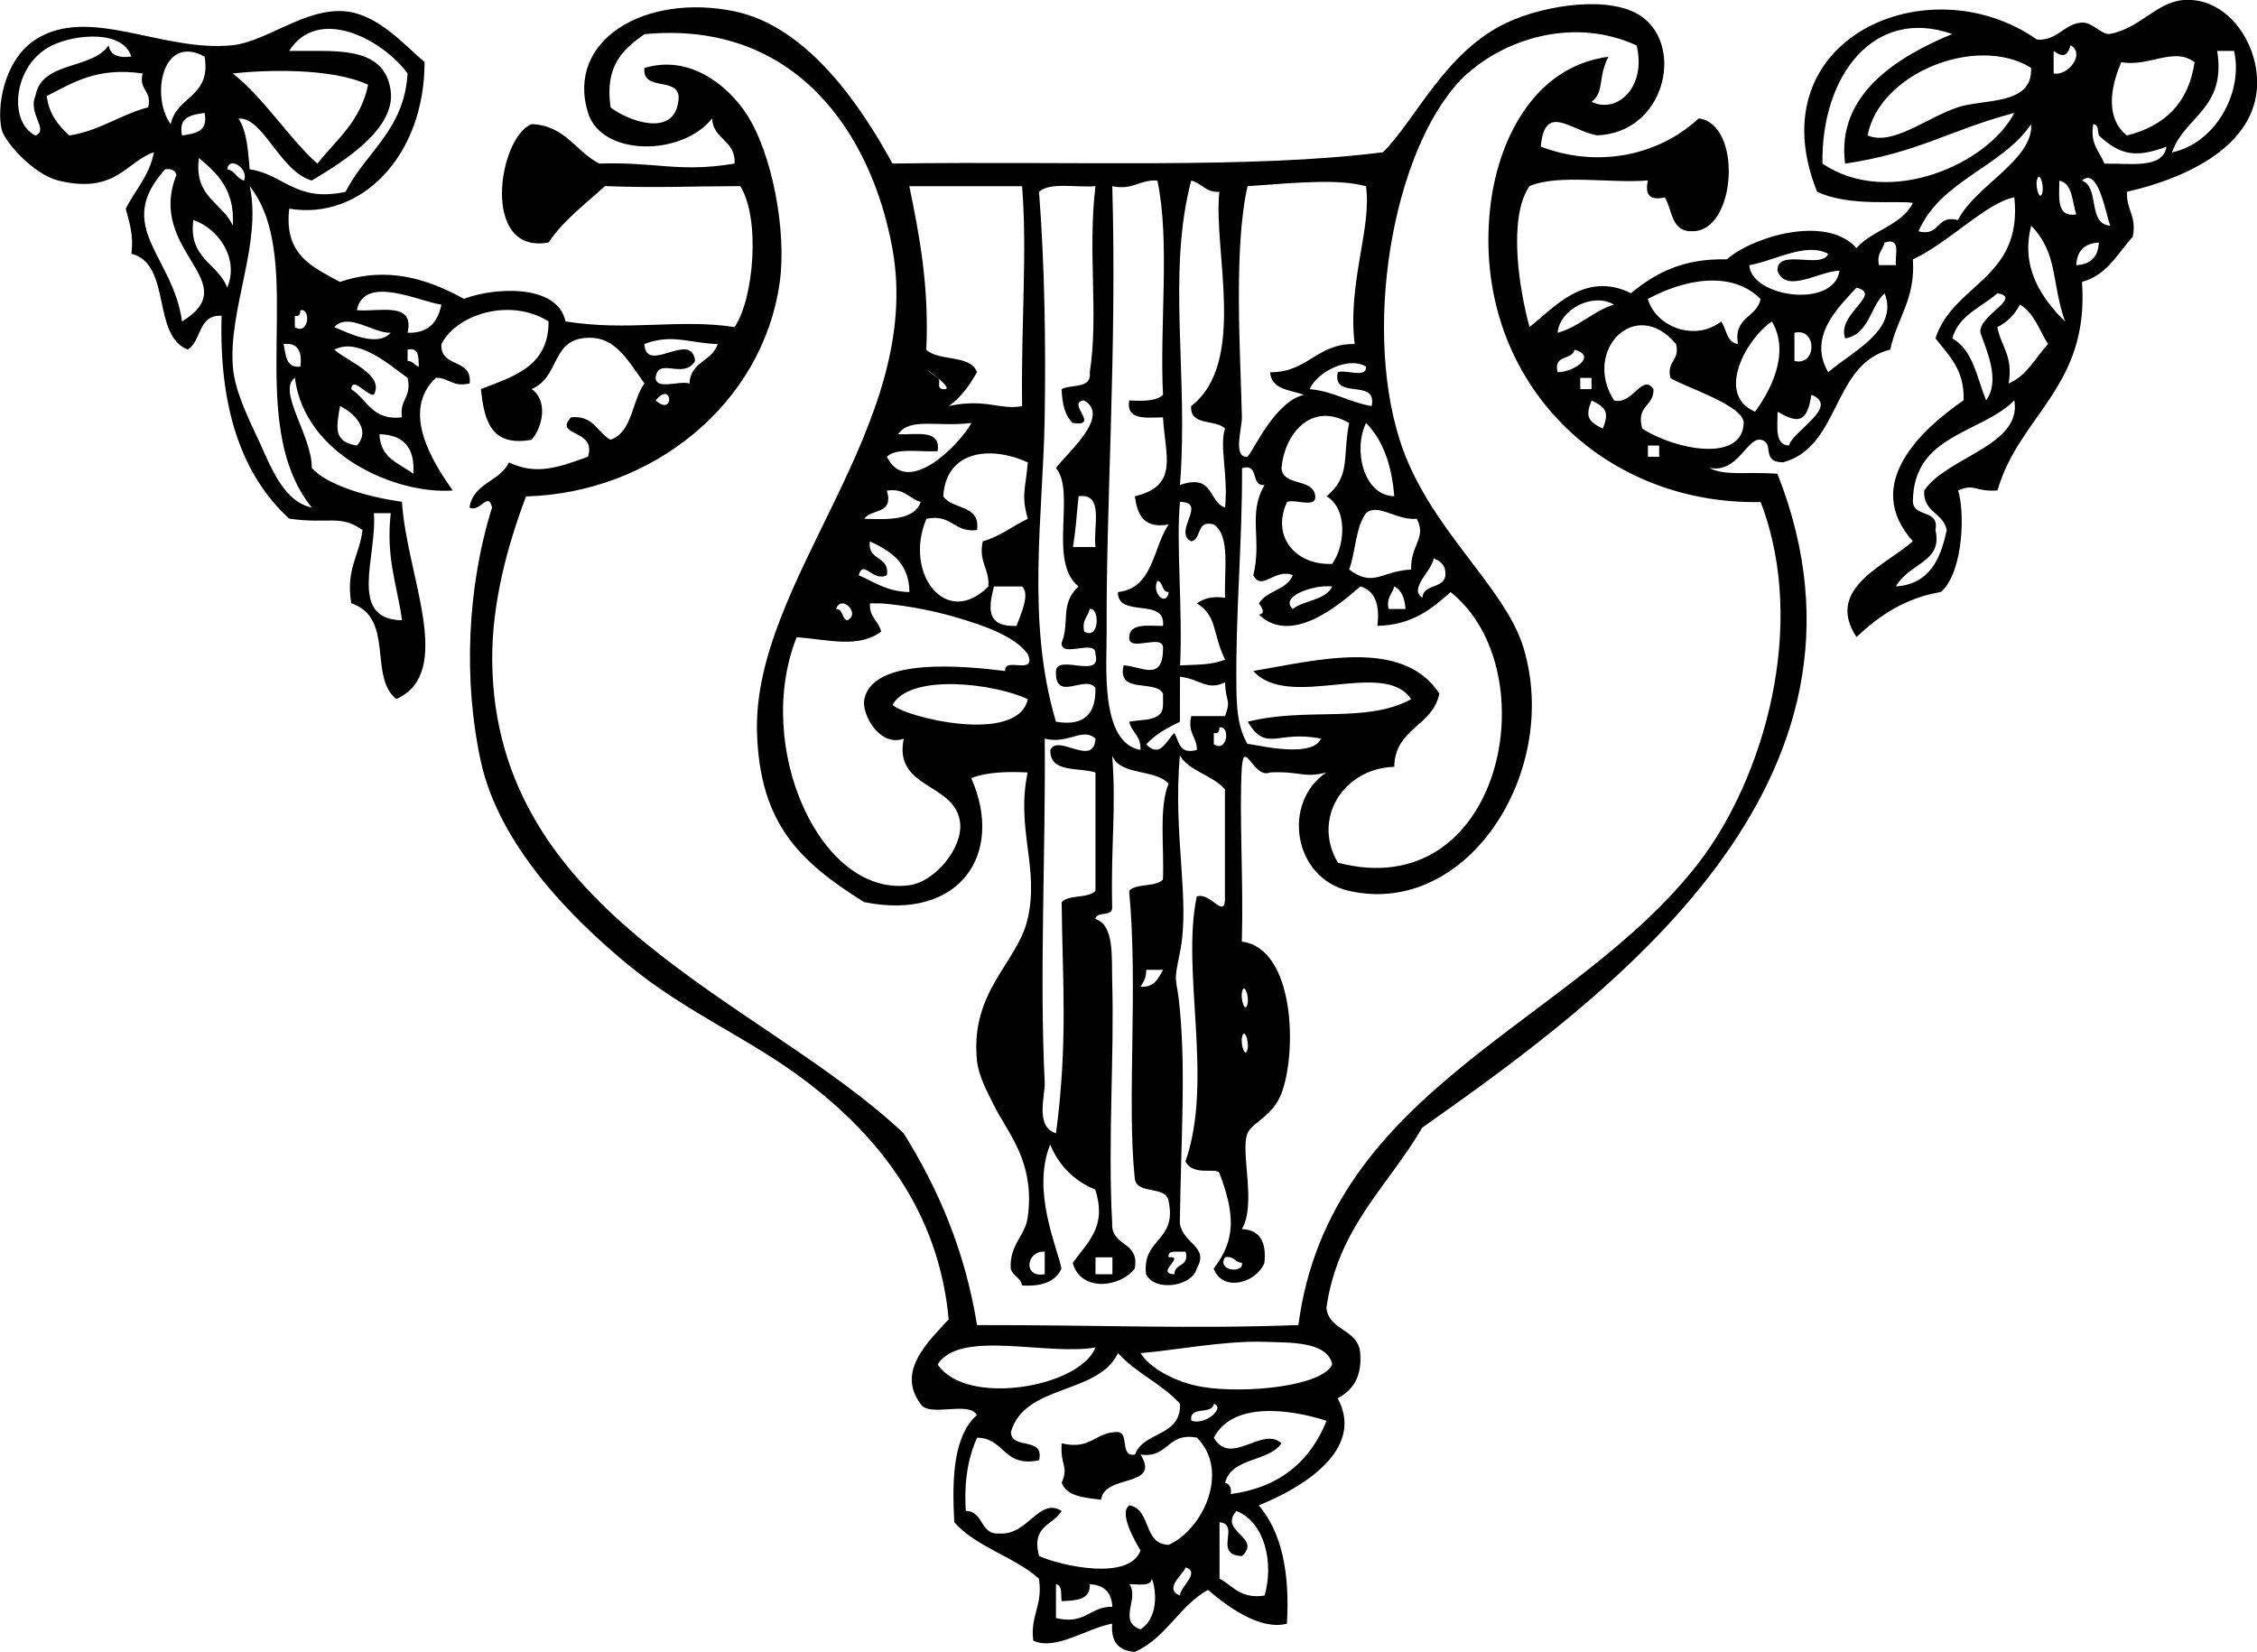
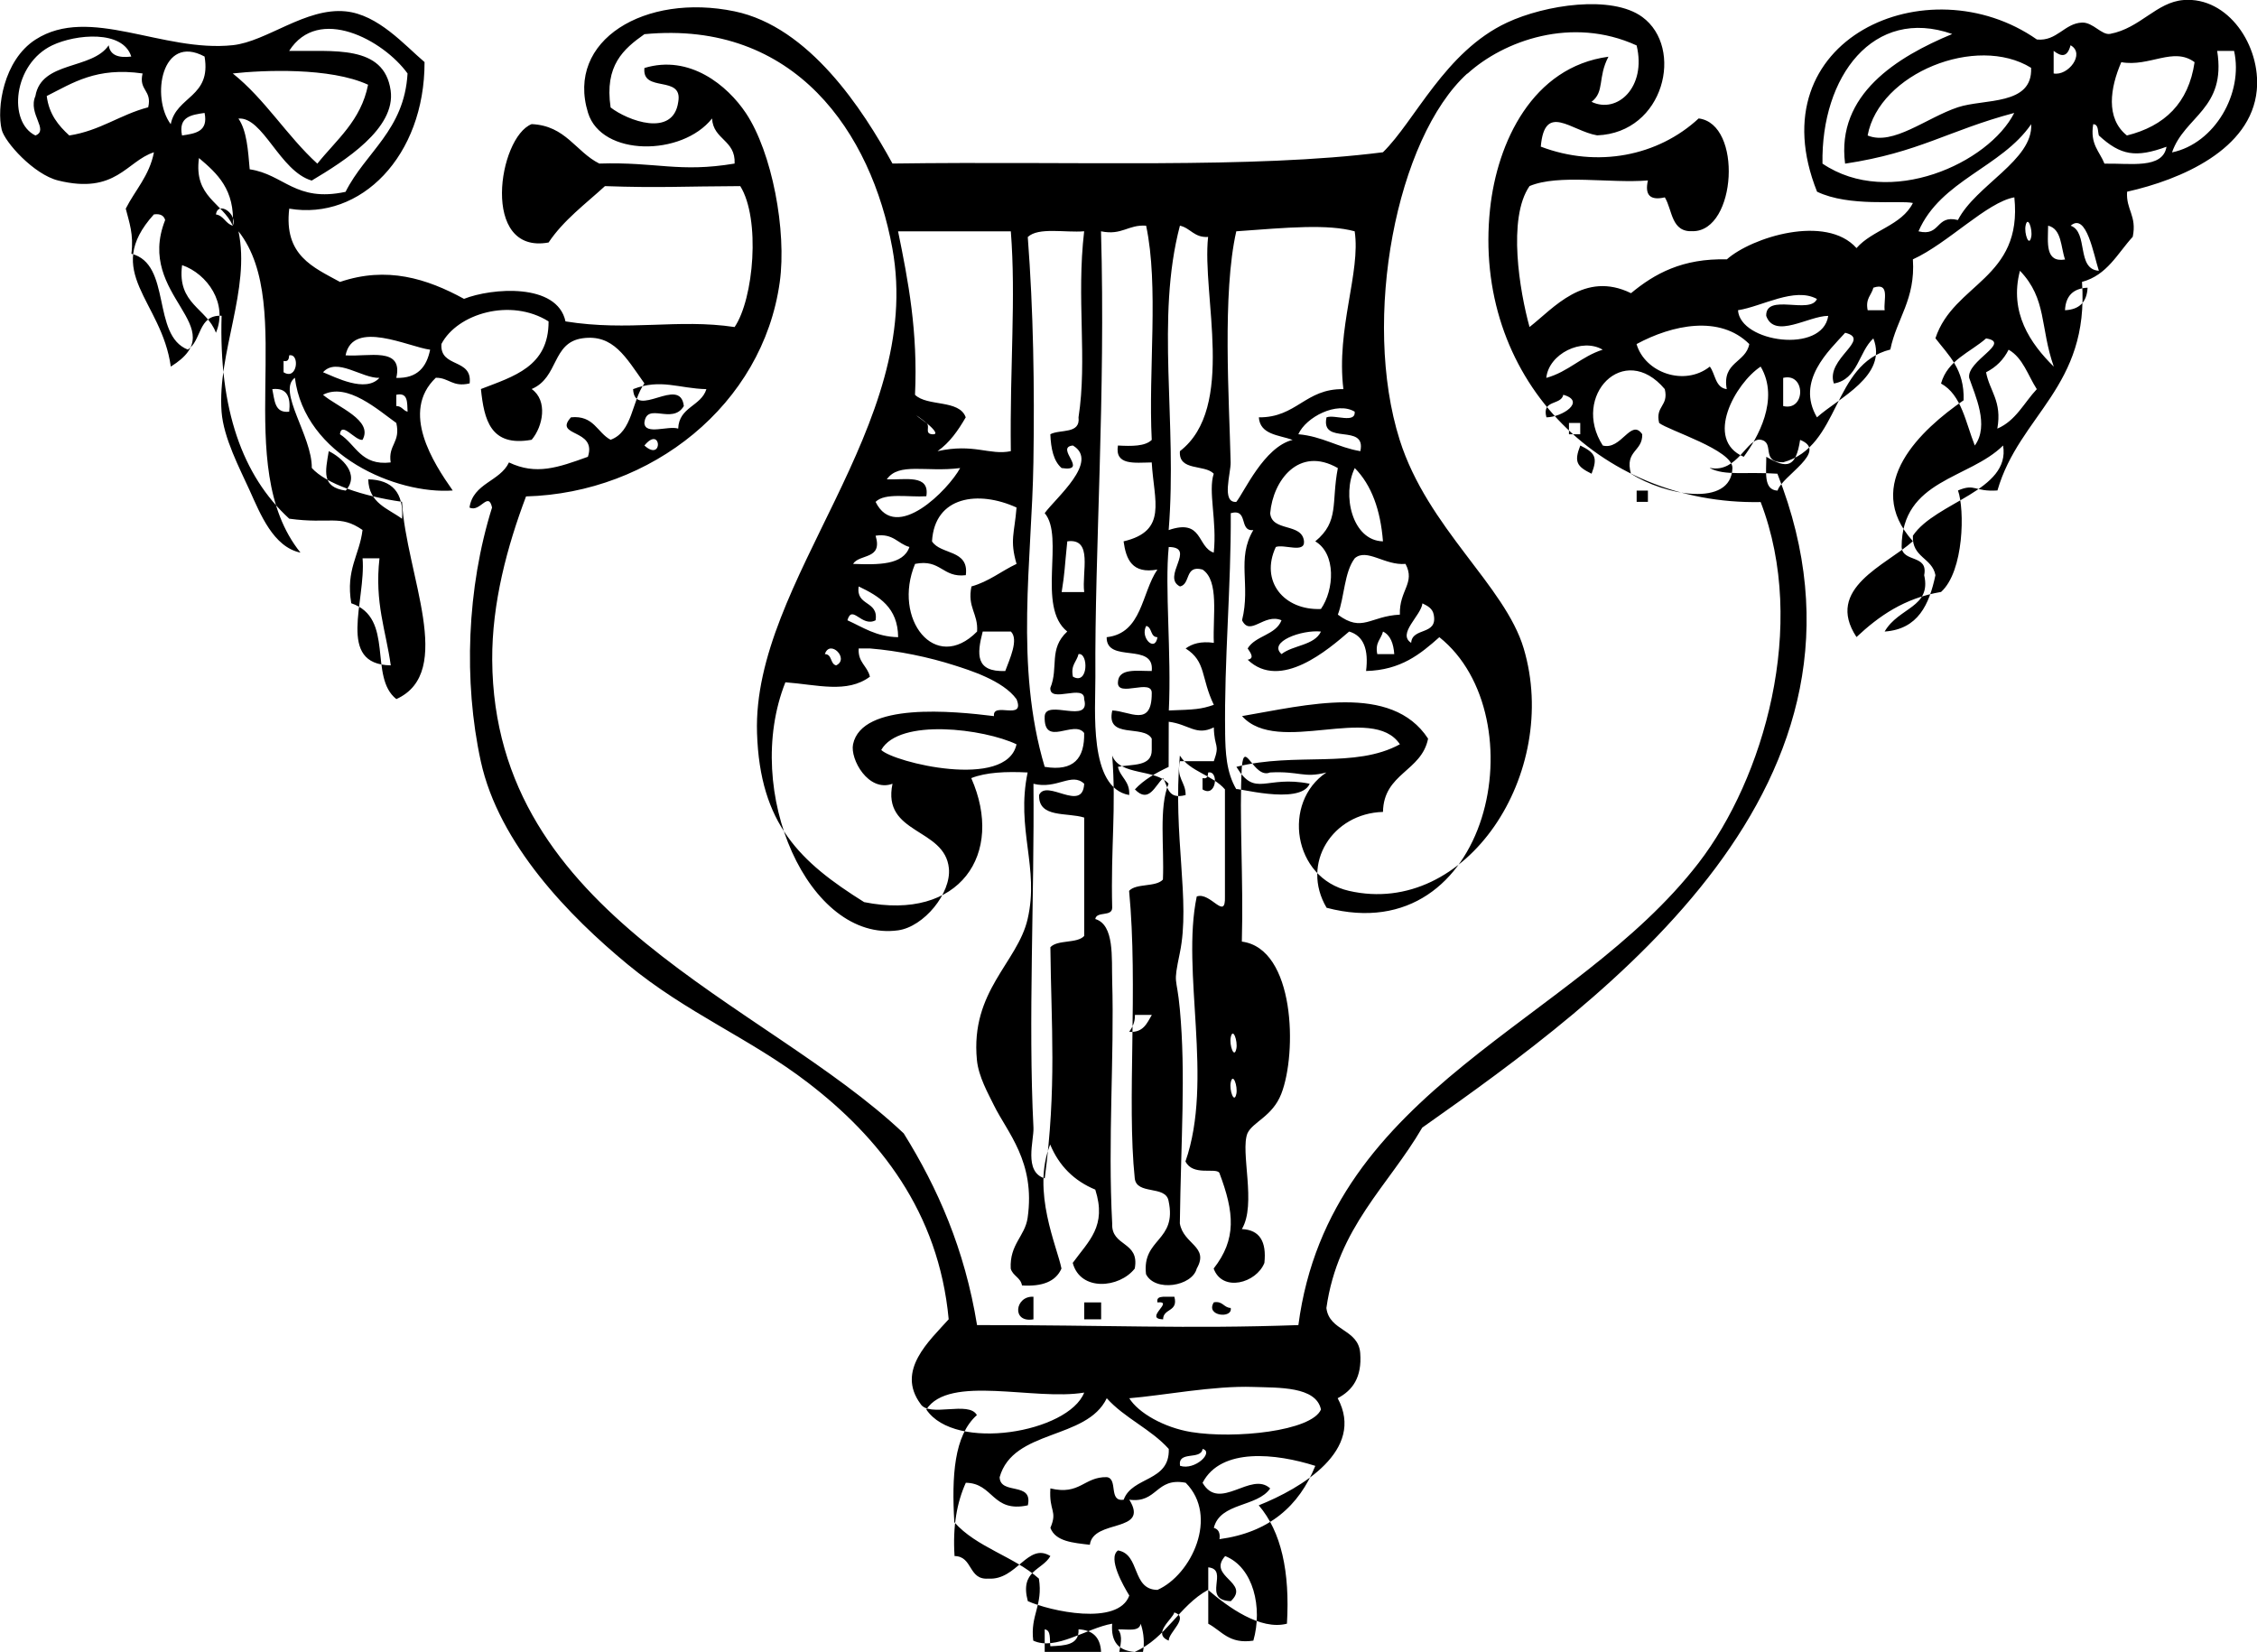
<svg xmlns="http://www.w3.org/2000/svg" id="Layer_1" enable-background="new 0 0 232.926 170.488" xml:space="preserve" viewBox="0 0 232.926 170.488" version="1.1" y="0px" x="0px">
  <g>
-     <path clip-rule="evenodd" d="m176.45 48.309c1.583 0.83 3.69 0.359 6.981 0.583 12.665 32.048-17.477 53.964-36.654 67.491-3.492 6.008-8.715 10.288-9.891 18.617 0.298 2.416 3.295 2.135 3.491 4.654 0.192 2.518-0.802 3.852-2.327 4.654 2.889 5.359-3.752 9.303-8.146 11.055 2.325 2.715 3.228 6.859 2.91 12.217-2.744 0.715-6.087-1.717-8.145-3.49-3.004 1.65-4.317 4.992-7.562 6.398-1.638-0.107-2.48-1.01-2.329-2.908-2.63 0.457-5.844 2.836-8.145 1.746-0.328-2.656 1.031-3.625 0.582-6.4-2.562-2.285-6.462-3.234-8.727-5.818-0.277-4.736-0.035-8.957 2.327-11.055-0.807-1.52-4.937 0.283-5.818-1.162-2.538-3.449 0.909-6.496 2.909-8.729-1.035-11.141-7.203-18.803-14.545-24.434-5.962-4.576-12.47-7.139-18.618-12.219-5.937-4.908-13.259-12.369-15.126-20.947-1.796-8.248-1.436-17.879 1.164-26.181-0.382-1.742-1.244 0.556-2.327 0 0.379-2.53 3.142-2.676 4.073-4.654 2.797 1.334 5.051 0.536 8.146-0.583 0.964-2.914-3.6-2.046-1.746-4.072 2.371-0.234 2.693 1.578 4.088 2.316 2.282-0.82 2.185-4.021 3.49-5.818-1.92-2.694-3.203-5.11-6.4-4.655-3.169 0.452-2.427 4.045-5.236 5.236 1.687 1.188 1.173 3.858 0 5.237-4.262 0.771-4.906-2.076-5.236-5.237 3.354-1.301 7.006-2.302 6.981-6.981-3.911-2.451-9.415-0.805-11.055 2.327-0.192 2.519 3.222 1.433 2.91 4.073-1.778 0.42-2.12-0.595-3.491-0.583-3.677 3.518-0.261 8.782 1.745 11.636-5.802 0.418-15.282-3.595-16.29-11.635-1.869 1.356 1.793 6.024 1.745 9.309 1.444 1.619 5.232 2.924 9.31 3.491 0.421 7.483 5.554 17.582-0.583 20.364-2.907-2.286-0.141-8.375-4.654-9.891-0.587-3.495 0.854-4.964 1.164-7.563-2.359-1.63-3.308-0.581-7.564-1.164-4.86-4.448-7.267-11.351-6.981-20.945-2.452-0.124-2.05 2.605-3.491 3.491-3.763-1.473-1.631-8.841-5.818-9.89 0.254-2-0.23-3.261-0.583-4.655 0.977-1.933 2.436-3.382 2.91-5.818-2.822 0.902-3.916 4.389-9.891 2.91-2.512-0.623-5.504-3.961-5.818-5.237-0.54-2.192 0.156-7.167 3.491-9.309 5.561-3.571 13.1 1.356 20.363 0.581 3.498-0.373 7.507-3.901 11.636-3.49 3.36 0.335 6.057 3.461 8.146 5.236 0.014 9.7-6.588 16.379-13.964 15.126-0.574 4.842 2.486 6.049 5.237 7.564 4.834-1.641 8.958-0.355 12.799 1.746 2.822-1.12 9.615-1.691 10.474 2.327 6.574 1.055 11.555-0.299 17.453 0.582 1.976-2.91 2.692-11.166 0.583-14.545-5.915 0.022-8.382 0.2-13.964 0-2.023 1.856-4.261 3.496-5.818 5.819-7.056 1.283-5.188-10.875-1.745-12.218 3.523 0.161 4.527 2.842 6.981 4.072 5.927-0.189 8.205 0.962 13.963 0 0.12-2.447-2.21-2.443-2.327-4.654-3.11 3.928-11.4 3.945-12.799-0.581-2.324-7.516 5.909-12.389 15.126-10.475 7.706 1.6 13.243 10.133 16.292 15.708 19.031-0.268 37.054 0.559 50.617-1.164 3.308-3.232 6.401-10.391 12.801-13.382 3.958-1.85 10.818-2.882 13.963-0.581 4.34 3.174 2.282 11.947-4.654 12.218-2.673-0.445-5.426-3.466-5.819 1.164 5.829 2.217 12.093 0.983 16.292-2.91 4.539 0.554 3.899 11.607-0.582 11.637-2.272 0.139-2.104-2.161-2.909-3.492-1.511 0.349-2.093-0.233-1.745-1.745-3.946 0.319-9.216-0.683-12.218 0.581-2.302 3.33-1.009 10.901 0 14.545 2.457-1.907 5.651-5.849 10.474-3.491 2.438-2.02 5.31-3.609 9.889-3.491 2.565-2.281 10.231-4.688 13.382-1.164 1.622-1.868 4.657-2.326 5.819-4.654-1.43-0.309-6.548 0.439-9.891-1.164-6.312-15.785 11.453-23.566 22.688-15.709 2.064 0.207 2.844-1.674 4.654-1.746 1.146-0.045 2.031 1.331 2.91 1.164 3.105-0.587 4.763-3.269 7.563-3.491 4.619-0.367 7.999 4.737 7.563 9.31-0.584 6.125-7.819 9.227-13.383 10.472-0.128 1.874 1.03 2.462 0.583 4.654-1.579 1.717-2.633 3.959-5.237 4.654 0.777 10.859-6.463 13.706-8.726 21.526-2.413 0.158-2.269-0.763-4.072 0 0.696 1.937 0.635 8.323-1.747 10.474-3.812 0.648-6.423 2.498-8.727 4.654-3.321-5.028 3.062-7.411 5.819-9.891-5.306-5.893 0.921-11.566 5.234-14.545 0.108-3.211-1.564-4.64-2.907-6.4 1.873-5.69 9.022-6.104 8.144-14.545-2.814 0.49-6.87 4.761-10.471 6.4 0.279 4.158-1.671 6.087-2.329 9.309-6.051 1.51-5.109 10.016-11.054 11.637-2.387 0.008-0.81-2.061-2.327-2.327-1.39-0.248-2.37 3.451-5.21 2.911zm11.64-31.418c6.889 4.654 17.161-0.056 19.781-5.235-6.846 1.822-9.796 4.083-17.454 5.235-0.928-7.147 5.371-11.022 11.056-13.381-8.13-2.859-13.55 4.391-13.39 13.381zm-158.25-11.636c4.508 0.08 9.794-0.698 10.474 4.073 0.56 3.931-4.768 7.294-8.146 9.309-3.306-0.97-5.02-6.604-7.562-6.4 0.871 1.262 0.991 3.275 1.164 5.237 3.549 0.523 4.712 3.433 9.89 2.327 2.083-4.123 6.062-6.352 6.4-12.218-2.512-3.47-9.205-7.069-12.22-2.328zm121.59 2.328c-7.322 6.668-10.921 25.362-6.981 37.818 2.881 9.103 10.868 15.033 12.8 21.526 3.812 12.81-5.89 27.8-18.034 25.018-5.793-1.325-6.925-9.148-2.329-12.219-2.367 0.616-2.756-0.163-5.817 0-1.683 0.702-2.651-3.488-2.909-0.581-0.291 4.904 0.18 11.591 0 18.037 5.504 0.71 5.71 11.508 4.072 15.708-0.914 2.346-2.934 2.891-3.49 4.072-0.77 1.884 0.959 7.34-0.582 9.891 1.863 0.078 2.559 1.318 2.327 3.492-0.831 2.092-4.339 3.051-5.237 0.582 2.363-3.023 2.152-5.756 0.583-9.891-0.412-0.55-2.729 0.373-3.492-1.166 2.924-8.365-0.462-19.602 1.165-27.346 1.418-0.518 2.992 2.596 2.909 0v-11.053c-1.247-1.469-3.612-1.818-4.654-3.491-0.735 8.285 1.118 14.963 0 20.364-0.722 3.486-0.333 2.215 0 5.818 0.62 6.709 0.116 13.307 0 22.109 0.37 2.168 3.06 2.367 1.745 4.654-0.479 1.846-4.311 2.447-5.236 0.58-0.434-3.729 3.238-3.355 2.326-7.564-0.295-1.643-3.3-0.578-3.488-2.326-0.829-7.912 0.363-19.792-0.583-29.672 0.743-0.807 2.746-0.357 3.489-1.164 0.149-3.343-0.436-7.417 0.582-9.891-1.347-1.56-5.021-0.795-5.817-2.908 0.429 5.488-0.156 9.358 0 15.709-0.009 0.961-1.613 0.324-1.745 1.162 1.994 0.599 1.677 3.994 1.745 6.4 0.226 7.811-0.457 16.457 0 25.02-0.111 2.438 2.856 1.797 2.329 4.654-1.582 2.028-5.611 2.391-6.401-0.582 1.667-2.299 3.534-3.783 2.327-7.564-2.193-0.909-3.745-2.462-4.655-4.654-1.938 4.839 0.732 10.568 1.165 12.801-0.587 1.352-2.003 1.875-4.073 1.744-0.14-0.83-0.958-0.982-1.164-1.744-0.122-2.521 1.473-3.328 1.745-5.236 0.829-5.793-2.119-8.826-3.49-11.637-0.565-1.16-1.579-2.926-1.745-4.656-0.683-7.126 4.194-10.035 5.235-14.545 1.231-5.317-1.223-9.269 0-15.127-2.247-0.113-4.287-0.02-5.817 0.583 3.45 7.804-1.155 14.789-11.055 12.799-6.627-4.147-10.753-8.053-11.055-17.454-0.503-15.738 17.33-31.651 13.964-50.036-2.155-11.84-9.998-23.579-25.584-22.09-2.16 1.525-4.137 3.232-3.49 7.563 1.723 1.339 6.47 3.159 6.981-0.581 0.498-2.825-3.772-0.882-3.491-3.492 4.671-1.419 8.57 1.805 10.472 4.656 2.7 4.042 4.229 12.15 3.492 17.454-1.756 12.63-13.227 21.753-26.182 22.108-1.941 5.134-3.526 11.009-3.491 16.873 0.162 26.573 27.969 35.149 42.472 48.872 3.495 5.619 6.291 11.938 7.563 19.781 13.377-0.01 21.741 0.412 33.163 0 3.229-24.574 28.476-31.051 41.309-47.707 6.695-8.691 11.312-24.446 6.399-37.237-16.815 0.317-29.755-13.055-27.926-30.254 0.731-6.883 4.38-14.658 12.216-15.709-1.137 2.169-0.364 3.6-1.744 4.656 2.658 1.273 5.69-1.519 4.654-5.819-6.68-3.06-13.73-0.48-17.46 2.913zm-146.03-2.91c-4.063 1.936-4.595 7.938-1.745 9.31 1.44-0.561-0.801-2.235 0-4.073 0.619-3.647 5.845-2.688 7.564-5.237 0.14 1.024 1 1.327 2.327 1.164-0.865-2.774-5.737-2.31-8.146-1.164zm206.54 0.582v2.327c1.501 0.283 3.298-2.057 1.745-2.91-0.32 1.211-0.9 1.234-1.74 0.583zm-194.32 7.564c0.575-2.917 4.213-2.77 3.491-6.983-4.45-2.401-5.545 4.235-3.491 6.983zm175.12 1.164c2.613 1.088 6.061-1.824 9.311-2.91 2.706-0.904 7.741-0.143 7.562-4.073-5.62-3.475-15.69 0.558-16.87 6.983zm31.42 1.745c4.395-0.915 7.384-6.095 6.401-10.472h-1.744c0.96 6.01-3.37 6.716-4.66 10.472zm-5.24-9.309c-1.139 2.625-1.649 5.781 0.58 7.564 3.883-0.966 6.366-3.332 6.984-7.564-2.19-1.625-4.64 0.515-7.56 0zm-186.17 10.472c1.98-2.479 4.498-4.422 5.237-8.145-3.911-1.811-10.854-1.508-13.964-1.164 3.344 2.668 5.582 6.442 8.727 9.309zm-27.927-6.981c0.238 1.895 1.214 3.052 2.327 4.073 3.192-0.493 5.225-2.145 8.145-2.91 0.422-1.779-1.004-1.711-0.581-3.491-4.752-0.678-7.181 0.966-9.891 2.328zm13.963 4.073c1.352-0.201 2.727-0.376 2.327-2.327-1.351 0.199-2.726 0.376-2.327 2.327zm179.2 9.891c2.322 0.576 1.752-1.74 4.074-1.165 1.842-3.591 7.77-6.184 7.562-9.89-3.08 4.477-9.34 5.779-11.63 11.055zm19.2-6.983c2.659-0.057 6.014 0.583 6.401-1.745-3.146 1.148-4.723 0.919-6.981-1.164-0.13-0.452-0.017-1.148-0.582-1.164-0.35 2.089 0.67 2.815 1.16 4.073zm-193.16 6.401c0.234-3.725-1.601-5.381-3.491-6.981-0.555 4.045 2.412 4.568 3.491 6.981zm1.163-4.655c0.51-1.198-1.509-2.613-1.745-1.164 0.83 0.139 0.981 0.958 1.745 1.164zm-6.4 14.545c6.651-4.119-3.729-7.202-0.581-15.127-0.129-0.453-0.488-0.676-1.164-0.581-5.371 5.944 0.816 8.89 1.745 15.708zm192-13.381c0.158-0.792-0.36-2.271-0.583-1.164-0.16 0.792 0.36 2.272 0.58 1.164zm6.98 3.491c-0.535-1.624-1.271-6.065-2.91-4.654 1.86 0.661 0.55 4.49 2.91 4.654zm-102.98-4.074c0.485 16.972-0.663 32.998-0.581 45.963 0.021 3.382-0.73 11.488 3.489 12.218 0.091-1.447-0.913-1.801-1.162-2.909 1.448-0.296 3.511 0.019 3.489-1.746v-1.164c-0.824-1.503-4.77 0.116-4.072-2.908 1.773 0.057 4.072 1.791 4.072-1.746 0.098-1.646-3.586 0.483-3.489-1.163 0.063-1.487 1.948-1.155 3.489-1.164 0.317-3.03-4.697-0.731-4.652-3.49 3.668-0.404 3.585-4.561 5.234-6.981-2.602 0.469-3.23-1.036-3.488-2.91 4.576-1.08 3.129-4.149 2.906-8.145-1.768 0.023-3.828 0.338-3.489-1.746 1.435 0.077 2.803 0.089 3.489-0.581-0.364-7.199 0.746-15.872-0.58-22.109-1.88-0.128-2.47 1.029-4.66 0.581zm6.98 30.837c3.549-1.223 2.909 1.745 4.654 2.327 0.358-3.264-0.606-6.322 0-8.145-0.942-0.997-3.655-0.225-3.491-2.327 5.809-4.485 2.246-16.104 2.909-22.109-1.446 0.09-1.802-0.914-2.909-1.164-2.52 9.588-0.26 20.113-1.16 31.418zm6.98-30.837c-1.458 6.404-0.731 17.365-0.582 23.855 0.025 1.111-0.98 4.196 0.582 4.072 0.798-0.962 2.851-5.67 5.816-6.399-1.427-0.513-3.354-0.524-3.489-2.327 3.911 0.033 4.782-2.976 8.727-2.91-0.761-6.257 1.804-12.07 1.165-16.291-2.81-0.763-6.85-0.394-12.22 0zm85.53 2.91c-0.452-1.294-0.336-3.155-1.747-3.491-0.02 1.768-0.33 3.829 1.75 3.491zm-190.25 15.708c0.202 2.708 1.86 5.83 2.909 8.145 1.085 2.4 2.429 5.818 5.235 6.4-7.281-9.032-0.264-25.376-6.399-33.164 1.268 5.954-2.197 12.58-1.745 18.619zm71.562-1.745c1.278 1.243 4.582 0.46 5.236 2.328-0.783 1.35-1.653 2.612-2.909 3.491 3.765-0.833 5.362 0.454 7.563 0-0.109-8.866 0.541-15.75 0-22.691h-11.637c1.057 5.152 2.053 10.361 1.748 16.872zm11.639-16.29c0.581 7.651 0.705 15.449 0.582 23.272-0.159 10.099-1.949 20.992 1.164 31.417 3.028 0.505 4.127-0.915 4.073-3.491-1.049-1.423-4.202 1.57-4.073-1.746 0.14-1.799 4.788 0.909 4.073-1.745 0.096-1.647-3.586 0.483-3.49-1.165 0.874-2.113-0.205-4.022 1.745-5.818-3.19-2.545-0.241-9.776-2.327-12.218 1.124-1.558 5.689-5.339 2.91-6.981-1.939 0.184 1.751 2.758-1.164 2.327-0.834-0.717-1.103-2-1.164-3.491 1.013-0.537 3.123 0.02 2.908-1.745 0.925-5.975-0.234-12.256 0.582-19.201-1.97 0.161-4.71-0.447-5.81 0.585zm-83.783 9.89c1.264-2.995-0.882-6.086-3.492-6.982-0.537 4.029 2.555 4.428 3.492 6.982zm189.67 3.491c-1.433-4.069-0.685-6.963-3.492-9.891-1.13 4.307 1.07 7.51 3.49 9.891zm-19.2-5.818h1.745c-0.133-1.031 0.587-2.914-1.162-2.327-0.2 0.786-0.84 1.11-0.59 2.327zm20.36 0c1.48-0.071 2.257-0.847 2.327-2.327-1.48 0.071-2.26 0.847-2.33 2.327zm-33.75 0c0.216 3.326 8.731 4.524 9.312 0.582-2.026-0.004-5.532 2.431-6.401 0-0.068-2.396 4.552-0.103 5.236-1.745-2.31-1.262-5.63 0.767-8.15 1.163zm-10.47 3.491c0.861 2.955 4.936 4.408 7.564 2.327 0.582 0.773 0.549 2.165 1.744 2.327-0.506-2.833 1.958-2.696 2.327-4.654-3.04-3.025-7.95-1.988-11.63 0zm18.62 7.564c2.251-2.024 7.341-4.285 5.819-8.146-1.522 1.387-1.586 4.233-4.074 4.654-0.904-2.557 3.951-4.561 1.164-5.236-1.66 1.844-5.12 4.953-2.91 8.728zm-151.85-6.4c2.335 0.185 5.982-0.941 5.235 2.327 2.199 0.065 3.128-1.139 3.491-2.909-2.157-0.261-7.987-3.18-8.726 0.582zm164.65 2.908c2.13 1.167 2.545 4.049 3.489 6.4 1.522-2.089 0.021-5.181-0.58-6.981-0.274-1.772 4.43-3.639 1.745-4.073-1.65 1.451-3.97 2.227-4.65 4.654zm-40.73-0.581c2.277-0.631 3.607-2.21 5.816-2.909-2.14-1.264-5.57 0.421-5.82 2.909zm45.38-0.582c0.366 1.959 1.671 2.984 1.162 5.819 1.908-0.807 2.758-2.674 4.074-4.073-0.914-1.416-1.425-3.23-2.909-4.073-0.51 1.026-1.29 1.801-2.32 2.327zm-175.7-1.164v1.164c1.431 0.905 1.71-1.976 0.582-1.745-0.033 0.355-0.086 0.689-0.582 0.581zm9.892 1.746c-1.833 0.053-4.389-2.161-5.819-0.582 1.27 0.509 4.39 2.158 5.819 0.582zm126.25 6.981c1.918 0.514 2.908-2.849 4.074-1.164 0.06 1.807-1.832 1.661-1.164 4.073 3.444 2.211 10.341 3.539 10.473-0.583 0.06-1.858-6.609-3.884-7.563-4.654-0.421-1.779 1.004-1.711 0.583-3.491-4.21-5.01-9.68 0.706-6.4 5.819zm14.55 1.164c1.413-1.896 3.738-5.942 1.747-9.309-2.6 1.707-5.87 7.542-1.75 9.309zm4.07-5.237c2.341 0.568 2.341-3.477 0-2.909v2.909zm-118.69-1.745c0.166 3.228 4.865-1.485 5.237 1.745-1.194 1.993-3.842-0.496-4.073 1.746 0.072 1.286 2.468 0.248 3.491 0.583 0.078-2.25 2.36-2.295 2.91-4.073-2.861-0.072-4.709-1.109-7.565-0.001zm-35.49 2.327c0.164-1.521-0.212-2.502-1.745-2.327 0.245 1.113 0.211 2.505 1.745 2.327zm10.473 5.237c-0.285-1.837 1.047-2.055 0.581-4.073-1.825-1.292-5.062-4.228-7.564-2.909 1.47 1.269 5.233 2.615 4.073 4.655-0.773 0.085-2.165-1.957-2.327-0.583 1.658 1.058 2.156 3.275 5.237 2.91zm0.581-5.819c0.583-0.001 0.692 0.472 1.164 0.582-0.056-0.914 0.078-2.017-1.164-1.746v1.164zm118.69 1.165c1.622-0.009 4.143-1.655 1.745-2.328-0.23 1.12-2.25 0.46-1.74 2.328zm-25.6 1.745c2.497 0.218 4.071 1.36 6.401 1.746 0.639-2.969-4.134-0.523-3.492-3.491 0.846-0.318 3.007 0.68 2.91-0.583-1.82-1.099-5.03 0.55-5.82 2.328zm-37.813 0c1.76 0.193-3.744-3.463-0.582-1.164 0.452 0.329-0.223 1.076 0.582 1.164zm65.743 0h1.163v-1.164h-1.163v1.164zm-90.762 0c-4.456 1.91 1.867-0.801 0 0zm-4.654 1.163c1.96 1.768 1.764-2.15 0 0zm115.78 1.164c0.01 1.542-0.322 3.426 1.164 3.491 0.448-1.534 5.32-4.052 2.327-5.235-0.44 2.882-1.34 3.002-3.49 1.744zm-18.03 1.746c0.663-1.707 0.344-2.162-1.164-2.91-0.67 1.706-0.35 2.162 1.16 2.91zm30.25 16.29c3.444-0.242 4.593-2.777 5.236-5.818-0.333-1.799-2.447-1.819-2.327-4.073 2.339-3.485 10.106-4.626 9.309-9.309-3.503 3.477-10.459 3.505-10.471 10.472 0.104 1.641 2.766 0.727 2.327 2.91 0.77 3.351-2.63 3.299-4.08 5.818zm-158.83-14.546c1.524-1.696-0.43-3.439-1.746-4.072-0.344 2.097-0.787 3.707 1.746 4.072zm95.411 2.328c0.17 1.965 3.305 0.962 3.491 2.91 0.097 1.262-2.063 0.264-2.909 0.581-1.654 3.534 0.833 6.557 4.654 6.4 1.38-1.976 1.584-5.707-0.582-6.981 2.514-2.073 1.633-3.979 2.329-7.564-4.04-2.314-6.7 1.307-6.98 4.654zm-39.559-3.491c1.861 0.08 4.453-0.573 4.073 1.746-1.821 0.118-4.271-0.393-5.237 0.581 2.109 4.277 7.515-1.265 8.728-3.491-3.552 0.451-6.337-0.617-7.569 1.164zm51.199 6.4c-0.253-3.239-1.177-5.807-2.909-7.564-1.35 2.735-0.28 7.493 2.91 7.564zm-101.23-2.327c0.178-2.699-1.021-4.022-3.491-4.073 0.053 2.468 2.038 3.003 3.491 4.073zm127.41-1.746h1.162v-1.164h-1.162v1.164zm-72.723 4.073c0.912 1.416 3.845 0.81 3.491 3.491-2.425 0.292-2.566-1.7-5.236-1.164-2.365 5.672 2.074 11.369 6.4 6.981 0.128-1.873-1.03-2.461-0.582-4.654 1.818-0.51 3.073-1.582 4.654-2.327-0.716-2.47-0.213-3.133 0-5.818-3.93-1.796-8.458-1.178-8.723 3.491zm30.253 19.782c0.03 1.917 0.104 4.049 1.164 5.818-0.412-0.323 6.57 1.729 7.564-0.583-4.586-0.919-5.59 1.498-7.564-1.745 6.148-1.541 12.219 0.213 16.873-2.327-2.809-4.239-12.595 1.228-16.291-2.91 6.562-1.11 15.424-3.454 19.2 2.327-0.675 3.4-4.588 3.559-4.654 7.564-5.208 0.145-8.522 5.319-5.819 9.892 16.97 4.474 21.813-19.813 11.636-27.927-1.95 1.733-3.966 3.403-7.563 3.49 0.277-2.216-0.246-3.631-1.745-4.073-2.114 1.817-7.081 6.152-10.474 2.91 0.703-0.124 0.357-0.646 0-1.164 0.803-1.333 2.9-1.367 3.492-2.909-1.804-0.766-3.227 1.725-4.072 0 0.917-3.68-0.605-6.333 1.163-9.309-1.529 0.173-0.457-2.257-2.327-1.746 0.04 7.685-0.69 15.144-0.58 22.692zm-38.399-17.455c2.617 0.095 5.173 0.13 5.819-1.746-1.217-0.333-1.661-1.442-3.492-1.164 0.761 2.507-1.65 1.842-2.327 2.91zm21.529 2.91h2.327c-0.271-2.056 0.951-5.606-1.746-5.237-0.3 2.887-0.24 3.104-0.58 5.237zm11.05 12.218c2.728-0.095 3.308-0.121 4.654-0.582-1.356-2.809-0.769-4.467-2.909-5.818 0.675-0.489 1.561-0.767 2.909-0.582-0.123-2.787 0.578-6.396-1.165-7.562-1.867-0.51-1.205 1.508-2.326 1.745-1.963-0.986 1.761-4.048-1.163-4.073-0.42 4.203 0.29 11.016 0.01 16.872zm19.2-15.709c-1.092 1.43-1.059 3.985-1.745 5.818 2.535 1.889 3.31 0.151 6.399 0-0.086-2.528 1.635-3.247 0.582-5.237-2.14 0.188-3.99-1.658-5.24-0.581zm-99.487 11.054c-0.493-3.581-1.687-6.458-1.164-11.053h-1.746c0.37 4.415-2.751 10.959 2.91 11.053zm50.035-4.655c-1.444 0.757-2.414-1.707-2.908 0 1.607 0.72 2.956 1.7 5.235 1.746-0.025-3.078-1.976-4.23-4.072-5.237-0.315 2.061 2.06 1.432 1.745 3.491zm55.272 2.327c0.106-1.641 2.766-0.726 2.327-2.908-0.123-0.654-0.644-0.906-1.163-1.164-0.14 1.273-2.63 3.132-1.17 4.072zm-26.18-0.581c-0.77-0.007-0.529-1.021-1.162-1.164-0.67 1.194 0.91 2.774 1.16 1.164zm-15.71 3.491c0.456-1.246 1.413-3.25 0.582-4.073h-2.909c-0.61 2.347-0.76 4.184 2.33 4.073zm28.51-1.746c1.193-0.94 3.386-0.879 4.072-2.327-1.99-0.209-5.49 1.064-4.07 2.327zm9.89 0h1.745c-0.08-1.083-0.384-1.944-1.162-2.327-0.19 0.787-0.84 1.111-0.59 2.327zm-55.854 1.164c1.417-0.674-0.65-2.74-1.164-1.164 0.769 0.007 0.532 1.02 1.164 1.164zm3.491 1.163c-2.359 1.761-5.436 0.83-8.728 0.583-4.493 11.278 2.428 26.882 11.636 25.599 2.655-0.369 5.49-3.828 5.237-6.4-0.416-4.217-6.925-3.469-5.818-8.727-2.489 0.914-4.391-2.541-4.073-4.072 0.909-4.374 10.369-3.427 14.545-2.91-0.185-1.542 3.26 0.545 2.327-1.745-1.393-1.946-4.941-3.023-6.399-3.492-2.64-0.847-5.765-1.503-8.727-1.745h-1.164c-0.097 1.448 0.907 1.801 1.157 2.909zm20.943 0c1.619 0.933 1.608-2.512 0.581-2.327-0.18 0.787-0.83 1.111-0.58 2.327zm9.89 9.31c-1.315 0.623-2.56 1.32-3.491 2.327 1.443 1.496 2.073-0.394 2.909-1.164 0.507 0.85 0.462 2.252 2.327 1.745 0.014-1.371-1.002-1.713-0.582-3.491h3.491c0.651-1.832 0.052-1.317 0-3.49-1.839 0.91-2.554-0.32-4.654-0.582-0.01 1.551-0.01 3.103-0.01 4.655zm-29.67-1.746c1.264 1.276 12.938 4.152 13.962-0.582-3.34-1.595-12.092-2.734-13.96 0.582zm33.16 2.909v1.164c1.433 0.904 1.712-1.977 0.583-1.746-0.03 0.355-0.08 0.689-0.58 0.582zm-17.45 0.581c0.108 11.565-0.555 24.51 0 35.493 0.066 1.316-1.041 4.573 1.164 5.234 1.247-9.444 0.663-15.777 0.583-23.854 0.743-0.808 2.746-0.354 3.49-1.163v-12.219c-1.768-0.559-4.738 0.084-4.655-2.327 0.765-1.708 4.497 1.865 4.655-1.164-1.3-1.223-2.81 0.616-5.24 0.002zm9.89 25.605c1.458 0.097 1.823-0.896 2.327-1.747h-1.744c0.02 0.8-0.28 1.28-0.59 1.75zm11.05 1.74c0.158-0.793-0.359-2.271-0.582-1.165-0.16 0.79 0.36 2.27 0.58 1.16zm0 4.66c0.158-0.793-0.359-2.271-0.582-1.165-0.16 0.78 0.36 2.26 0.58 1.16zm-20.94 23.27v-2.328c-1.9-0.12-2.3 2.73 0 2.33zm13.38 0c0.007-1.156 1.586-0.738 1.162-2.328h-1.162c-0.354 0.033-0.688 0.088-0.583 0.583 1.82-0.18-1.48 1.68 0.58 1.75zm-8.14 0h1.745v-1.745h-1.745v1.75zm15.12-1.17c-0.744-0.033-0.805-0.746-1.745-0.583-0.91 1.44 1.98 1.71 1.74 0.58zm2.33 8.15c-4.089-0.146-9.363 0.889-12.801 1.166 0.923 1.5 3.575 3.031 6.401 3.49 4.482 0.729 12.41-0.09 13.381-2.326-0.5-2.41-4.41-2.24-6.98-2.33zm-33.745 2.33c2.948 4.406 14.673 2.369 16.291-1.748-5.15 0.87-13.936-1.9-16.295 1.75zm7.565 6.98c0.051 1.889 3.47 0.41 2.909 2.908-3.702 0.795-3.524-2.291-6.399-2.328-0.908 2.004-1.366 4.453-1.164 7.564 1.913 0.025 1.392 2.488 3.491 2.328 2.935 0.197 4.067-3.779 6.4-2.328-0.844 1.484-3.182 1.475-2.328 4.654 2.264 1.014 9.318 2.6 10.472-0.58-0.604-0.986-2.268-3.885-1.162-4.654 2.315 0.398 1.382 4.049 4.071 4.072 3.504-1.551 6.359-7.592 2.91-11.057-3.113-0.592-2.896 2.148-5.819 1.748 2.143 3.473-3.728 1.951-4.071 4.654-1.734-0.205-3.543-0.336-4.072-1.748 0.764-1.803-0.159-1.658 0-4.07 3.061 0.736 3.449-1.205 5.818-1.164 1.199 0.156 0.138 2.576 1.746 2.328 0.877-2.42 4.77-1.822 4.653-5.236-1.832-2.049-4.571-3.189-6.399-5.236-2.08 4.34-9.66 3.16-11.06 8.16zm18.62-1.17c1.543 0.508 3.531-1.42 2.326-1.744-0.17 1.2-2.58 0.14-2.33 1.74zm2.32 1.75c1.758 3.051 4.998-1.252 6.982 0.584-1.343 1.955-5.166 1.428-5.817 4.07 0.452 0.131 0.677 0.488 0.583 1.166 5.123-0.693 8.215-3.422 9.889-7.564-4.04-1.29-9.73-1.92-11.63 1.74zm0.59 8.73v5.818c1.392 0.74 2.143 2.125 4.654 1.746 0.968-3.379 0.017-7.566-2.909-8.729-1.898 2.131 2.66 2.707 0.582 4.654-3.08-0.11-0.1-3.25-2.32-3.49zm-4.08 7.56c-0.012-0.871 2.161-2.381 0.58-2.91-0.17 0.69-2.34 2.2-0.58 2.91zm-5.23-1.16c1.079 1.395-1.235 3.867 1.162 4.654 1.852-1.217 1.644-4.004 1.165-5.236-0.12 0.87-1.41 0.54-2.33 0.59zm-7.57 3.49c3.062 0.732 3.449-1.205 5.818-1.166-0.071-1.479-0.847-2.256-2.327-2.326 0.084 1.635-1.425 1.678-2.908 1.744-0.091-0.684 0.1-1.65-0.583-1.744v3.5z" fill-rule="evenodd" />
+     <path clip-rule="evenodd" d="m176.45 48.309c1.583 0.83 3.69 0.359 6.981 0.583 12.665 32.048-17.477 53.964-36.654 67.491-3.492 6.008-8.715 10.288-9.891 18.617 0.298 2.416 3.295 2.135 3.491 4.654 0.192 2.518-0.802 3.852-2.327 4.654 2.889 5.359-3.752 9.303-8.146 11.055 2.325 2.715 3.228 6.859 2.91 12.217-2.744 0.715-6.087-1.717-8.145-3.49-3.004 1.65-4.317 4.992-7.562 6.398-1.638-0.107-2.48-1.01-2.329-2.908-2.63 0.457-5.844 2.836-8.145 1.746-0.328-2.656 1.031-3.625 0.582-6.4-2.562-2.285-6.462-3.234-8.727-5.818-0.277-4.736-0.035-8.957 2.327-11.055-0.807-1.52-4.937 0.283-5.818-1.162-2.538-3.449 0.909-6.496 2.909-8.729-1.035-11.141-7.203-18.803-14.545-24.434-5.962-4.576-12.47-7.139-18.618-12.219-5.937-4.908-13.259-12.369-15.126-20.947-1.796-8.248-1.436-17.879 1.164-26.181-0.382-1.742-1.244 0.556-2.327 0 0.379-2.53 3.142-2.676 4.073-4.654 2.797 1.334 5.051 0.536 8.146-0.583 0.964-2.914-3.6-2.046-1.746-4.072 2.371-0.234 2.693 1.578 4.088 2.316 2.282-0.82 2.185-4.021 3.49-5.818-1.92-2.694-3.203-5.11-6.4-4.655-3.169 0.452-2.427 4.045-5.236 5.236 1.687 1.188 1.173 3.858 0 5.237-4.262 0.771-4.906-2.076-5.236-5.237 3.354-1.301 7.006-2.302 6.981-6.981-3.911-2.451-9.415-0.805-11.055 2.327-0.192 2.519 3.222 1.433 2.91 4.073-1.778 0.42-2.12-0.595-3.491-0.583-3.677 3.518-0.261 8.782 1.745 11.636-5.802 0.418-15.282-3.595-16.29-11.635-1.869 1.356 1.793 6.024 1.745 9.309 1.444 1.619 5.232 2.924 9.31 3.491 0.421 7.483 5.554 17.582-0.583 20.364-2.907-2.286-0.141-8.375-4.654-9.891-0.587-3.495 0.854-4.964 1.164-7.563-2.359-1.63-3.308-0.581-7.564-1.164-4.86-4.448-7.267-11.351-6.981-20.945-2.452-0.124-2.05 2.605-3.491 3.491-3.763-1.473-1.631-8.841-5.818-9.89 0.254-2-0.23-3.261-0.583-4.655 0.977-1.933 2.436-3.382 2.91-5.818-2.822 0.902-3.916 4.389-9.891 2.91-2.512-0.623-5.504-3.961-5.818-5.237-0.54-2.192 0.156-7.167 3.491-9.309 5.561-3.571 13.1 1.356 20.363 0.581 3.498-0.373 7.507-3.901 11.636-3.49 3.36 0.335 6.057 3.461 8.146 5.236 0.014 9.7-6.588 16.379-13.964 15.126-0.574 4.842 2.486 6.049 5.237 7.564 4.834-1.641 8.958-0.355 12.799 1.746 2.822-1.12 9.615-1.691 10.474 2.327 6.574 1.055 11.555-0.299 17.453 0.582 1.976-2.91 2.692-11.166 0.583-14.545-5.915 0.022-8.382 0.2-13.964 0-2.023 1.856-4.261 3.496-5.818 5.819-7.056 1.283-5.188-10.875-1.745-12.218 3.523 0.161 4.527 2.842 6.981 4.072 5.927-0.189 8.205 0.962 13.963 0 0.12-2.447-2.21-2.443-2.327-4.654-3.11 3.928-11.4 3.945-12.799-0.581-2.324-7.516 5.909-12.389 15.126-10.475 7.706 1.6 13.243 10.133 16.292 15.708 19.031-0.268 37.054 0.559 50.617-1.164 3.308-3.232 6.401-10.391 12.801-13.382 3.958-1.85 10.818-2.882 13.963-0.581 4.34 3.174 2.282 11.947-4.654 12.218-2.673-0.445-5.426-3.466-5.819 1.164 5.829 2.217 12.093 0.983 16.292-2.91 4.539 0.554 3.899 11.607-0.582 11.637-2.272 0.139-2.104-2.161-2.909-3.492-1.511 0.349-2.093-0.233-1.745-1.745-3.946 0.319-9.216-0.683-12.218 0.581-2.302 3.33-1.009 10.901 0 14.545 2.457-1.907 5.651-5.849 10.474-3.491 2.438-2.02 5.31-3.609 9.889-3.491 2.565-2.281 10.231-4.688 13.382-1.164 1.622-1.868 4.657-2.326 5.819-4.654-1.43-0.309-6.548 0.439-9.891-1.164-6.312-15.785 11.453-23.566 22.688-15.709 2.064 0.207 2.844-1.674 4.654-1.746 1.146-0.045 2.031 1.331 2.91 1.164 3.105-0.587 4.763-3.269 7.563-3.491 4.619-0.367 7.999 4.737 7.563 9.31-0.584 6.125-7.819 9.227-13.383 10.472-0.128 1.874 1.03 2.462 0.583 4.654-1.579 1.717-2.633 3.959-5.237 4.654 0.777 10.859-6.463 13.706-8.726 21.526-2.413 0.158-2.269-0.763-4.072 0 0.696 1.937 0.635 8.323-1.747 10.474-3.812 0.648-6.423 2.498-8.727 4.654-3.321-5.028 3.062-7.411 5.819-9.891-5.306-5.893 0.921-11.566 5.234-14.545 0.108-3.211-1.564-4.64-2.907-6.4 1.873-5.69 9.022-6.104 8.144-14.545-2.814 0.49-6.87 4.761-10.471 6.4 0.279 4.158-1.671 6.087-2.329 9.309-6.051 1.51-5.109 10.016-11.054 11.637-2.387 0.008-0.81-2.061-2.327-2.327-1.39-0.248-2.37 3.451-5.21 2.911zm11.64-31.418c6.889 4.654 17.161-0.056 19.781-5.235-6.846 1.822-9.796 4.083-17.454 5.235-0.928-7.147 5.371-11.022 11.056-13.381-8.13-2.859-13.55 4.391-13.39 13.381zm-158.25-11.636c4.508 0.08 9.794-0.698 10.474 4.073 0.56 3.931-4.768 7.294-8.146 9.309-3.306-0.97-5.02-6.604-7.562-6.4 0.871 1.262 0.991 3.275 1.164 5.237 3.549 0.523 4.712 3.433 9.89 2.327 2.083-4.123 6.062-6.352 6.4-12.218-2.512-3.47-9.205-7.069-12.22-2.328zm121.59 2.328c-7.322 6.668-10.921 25.362-6.981 37.818 2.881 9.103 10.868 15.033 12.8 21.526 3.812 12.81-5.89 27.8-18.034 25.018-5.793-1.325-6.925-9.148-2.329-12.219-2.367 0.616-2.756-0.163-5.817 0-1.683 0.702-2.651-3.488-2.909-0.581-0.291 4.904 0.18 11.591 0 18.037 5.504 0.71 5.71 11.508 4.072 15.708-0.914 2.346-2.934 2.891-3.49 4.072-0.77 1.884 0.959 7.34-0.582 9.891 1.863 0.078 2.559 1.318 2.327 3.492-0.831 2.092-4.339 3.051-5.237 0.582 2.363-3.023 2.152-5.756 0.583-9.891-0.412-0.55-2.729 0.373-3.492-1.166 2.924-8.365-0.462-19.602 1.165-27.346 1.418-0.518 2.992 2.596 2.909 0v-11.053c-1.247-1.469-3.612-1.818-4.654-3.491-0.735 8.285 1.118 14.963 0 20.364-0.722 3.486-0.333 2.215 0 5.818 0.62 6.709 0.116 13.307 0 22.109 0.37 2.168 3.06 2.367 1.745 4.654-0.479 1.846-4.311 2.447-5.236 0.58-0.434-3.729 3.238-3.355 2.326-7.564-0.295-1.643-3.3-0.578-3.488-2.326-0.829-7.912 0.363-19.792-0.583-29.672 0.743-0.807 2.746-0.357 3.489-1.164 0.149-3.343-0.436-7.417 0.582-9.891-1.347-1.56-5.021-0.795-5.817-2.908 0.429 5.488-0.156 9.358 0 15.709-0.009 0.961-1.613 0.324-1.745 1.162 1.994 0.599 1.677 3.994 1.745 6.4 0.226 7.811-0.457 16.457 0 25.02-0.111 2.438 2.856 1.797 2.329 4.654-1.582 2.028-5.611 2.391-6.401-0.582 1.667-2.299 3.534-3.783 2.327-7.564-2.193-0.909-3.745-2.462-4.655-4.654-1.938 4.839 0.732 10.568 1.165 12.801-0.587 1.352-2.003 1.875-4.073 1.744-0.14-0.83-0.958-0.982-1.164-1.744-0.122-2.521 1.473-3.328 1.745-5.236 0.829-5.793-2.119-8.826-3.49-11.637-0.565-1.16-1.579-2.926-1.745-4.656-0.683-7.126 4.194-10.035 5.235-14.545 1.231-5.317-1.223-9.269 0-15.127-2.247-0.113-4.287-0.02-5.817 0.583 3.45 7.804-1.155 14.789-11.055 12.799-6.627-4.147-10.753-8.053-11.055-17.454-0.503-15.738 17.33-31.651 13.964-50.036-2.155-11.84-9.998-23.579-25.584-22.09-2.16 1.525-4.137 3.232-3.49 7.563 1.723 1.339 6.47 3.159 6.981-0.581 0.498-2.825-3.772-0.882-3.491-3.492 4.671-1.419 8.57 1.805 10.472 4.656 2.7 4.042 4.229 12.15 3.492 17.454-1.756 12.63-13.227 21.753-26.182 22.108-1.941 5.134-3.526 11.009-3.491 16.873 0.162 26.573 27.969 35.149 42.472 48.872 3.495 5.619 6.291 11.938 7.563 19.781 13.377-0.01 21.741 0.412 33.163 0 3.229-24.574 28.476-31.051 41.309-47.707 6.695-8.691 11.312-24.446 6.399-37.237-16.815 0.317-29.755-13.055-27.926-30.254 0.731-6.883 4.38-14.658 12.216-15.709-1.137 2.169-0.364 3.6-1.744 4.656 2.658 1.273 5.69-1.519 4.654-5.819-6.68-3.06-13.73-0.48-17.46 2.913zm-146.03-2.91c-4.063 1.936-4.595 7.938-1.745 9.31 1.44-0.561-0.801-2.235 0-4.073 0.619-3.647 5.845-2.688 7.564-5.237 0.14 1.024 1 1.327 2.327 1.164-0.865-2.774-5.737-2.31-8.146-1.164zm206.54 0.582v2.327c1.501 0.283 3.298-2.057 1.745-2.91-0.32 1.211-0.9 1.234-1.74 0.583zm-194.32 7.564c0.575-2.917 4.213-2.77 3.491-6.983-4.45-2.401-5.545 4.235-3.491 6.983zm175.12 1.164c2.613 1.088 6.061-1.824 9.311-2.91 2.706-0.904 7.741-0.143 7.562-4.073-5.62-3.475-15.69 0.558-16.87 6.983zm31.42 1.745c4.395-0.915 7.384-6.095 6.401-10.472h-1.744c0.96 6.01-3.37 6.716-4.66 10.472zm-5.24-9.309c-1.139 2.625-1.649 5.781 0.58 7.564 3.883-0.966 6.366-3.332 6.984-7.564-2.19-1.625-4.64 0.515-7.56 0zm-186.17 10.472c1.98-2.479 4.498-4.422 5.237-8.145-3.911-1.811-10.854-1.508-13.964-1.164 3.344 2.668 5.582 6.442 8.727 9.309zm-27.927-6.981c0.238 1.895 1.214 3.052 2.327 4.073 3.192-0.493 5.225-2.145 8.145-2.91 0.422-1.779-1.004-1.711-0.581-3.491-4.752-0.678-7.181 0.966-9.891 2.328zm13.963 4.073c1.352-0.201 2.727-0.376 2.327-2.327-1.351 0.199-2.726 0.376-2.327 2.327zm179.2 9.891c2.322 0.576 1.752-1.74 4.074-1.165 1.842-3.591 7.77-6.184 7.562-9.89-3.08 4.477-9.34 5.779-11.63 11.055zm19.2-6.983c2.659-0.057 6.014 0.583 6.401-1.745-3.146 1.148-4.723 0.919-6.981-1.164-0.13-0.452-0.017-1.148-0.582-1.164-0.35 2.089 0.67 2.815 1.16 4.073zm-193.16 6.401c0.234-3.725-1.601-5.381-3.491-6.981-0.555 4.045 2.412 4.568 3.491 6.981zc0.51-1.198-1.509-2.613-1.745-1.164 0.83 0.139 0.981 0.958 1.745 1.164zm-6.4 14.545c6.651-4.119-3.729-7.202-0.581-15.127-0.129-0.453-0.488-0.676-1.164-0.581-5.371 5.944 0.816 8.89 1.745 15.708zm192-13.381c0.158-0.792-0.36-2.271-0.583-1.164-0.16 0.792 0.36 2.272 0.58 1.164zm6.98 3.491c-0.535-1.624-1.271-6.065-2.91-4.654 1.86 0.661 0.55 4.49 2.91 4.654zm-102.98-4.074c0.485 16.972-0.663 32.998-0.581 45.963 0.021 3.382-0.73 11.488 3.489 12.218 0.091-1.447-0.913-1.801-1.162-2.909 1.448-0.296 3.511 0.019 3.489-1.746v-1.164c-0.824-1.503-4.77 0.116-4.072-2.908 1.773 0.057 4.072 1.791 4.072-1.746 0.098-1.646-3.586 0.483-3.489-1.163 0.063-1.487 1.948-1.155 3.489-1.164 0.317-3.03-4.697-0.731-4.652-3.49 3.668-0.404 3.585-4.561 5.234-6.981-2.602 0.469-3.23-1.036-3.488-2.91 4.576-1.08 3.129-4.149 2.906-8.145-1.768 0.023-3.828 0.338-3.489-1.746 1.435 0.077 2.803 0.089 3.489-0.581-0.364-7.199 0.746-15.872-0.58-22.109-1.88-0.128-2.47 1.029-4.66 0.581zm6.98 30.837c3.549-1.223 2.909 1.745 4.654 2.327 0.358-3.264-0.606-6.322 0-8.145-0.942-0.997-3.655-0.225-3.491-2.327 5.809-4.485 2.246-16.104 2.909-22.109-1.446 0.09-1.802-0.914-2.909-1.164-2.52 9.588-0.26 20.113-1.16 31.418zm6.98-30.837c-1.458 6.404-0.731 17.365-0.582 23.855 0.025 1.111-0.98 4.196 0.582 4.072 0.798-0.962 2.851-5.67 5.816-6.399-1.427-0.513-3.354-0.524-3.489-2.327 3.911 0.033 4.782-2.976 8.727-2.91-0.761-6.257 1.804-12.07 1.165-16.291-2.81-0.763-6.85-0.394-12.22 0zm85.53 2.91c-0.452-1.294-0.336-3.155-1.747-3.491-0.02 1.768-0.33 3.829 1.75 3.491zm-190.25 15.708c0.202 2.708 1.86 5.83 2.909 8.145 1.085 2.4 2.429 5.818 5.235 6.4-7.281-9.032-0.264-25.376-6.399-33.164 1.268 5.954-2.197 12.58-1.745 18.619zm71.562-1.745c1.278 1.243 4.582 0.46 5.236 2.328-0.783 1.35-1.653 2.612-2.909 3.491 3.765-0.833 5.362 0.454 7.563 0-0.109-8.866 0.541-15.75 0-22.691h-11.637c1.057 5.152 2.053 10.361 1.748 16.872zm11.639-16.29c0.581 7.651 0.705 15.449 0.582 23.272-0.159 10.099-1.949 20.992 1.164 31.417 3.028 0.505 4.127-0.915 4.073-3.491-1.049-1.423-4.202 1.57-4.073-1.746 0.14-1.799 4.788 0.909 4.073-1.745 0.096-1.647-3.586 0.483-3.49-1.165 0.874-2.113-0.205-4.022 1.745-5.818-3.19-2.545-0.241-9.776-2.327-12.218 1.124-1.558 5.689-5.339 2.91-6.981-1.939 0.184 1.751 2.758-1.164 2.327-0.834-0.717-1.103-2-1.164-3.491 1.013-0.537 3.123 0.02 2.908-1.745 0.925-5.975-0.234-12.256 0.582-19.201-1.97 0.161-4.71-0.447-5.81 0.585zm-83.783 9.89c1.264-2.995-0.882-6.086-3.492-6.982-0.537 4.029 2.555 4.428 3.492 6.982zm189.67 3.491c-1.433-4.069-0.685-6.963-3.492-9.891-1.13 4.307 1.07 7.51 3.49 9.891zm-19.2-5.818h1.745c-0.133-1.031 0.587-2.914-1.162-2.327-0.2 0.786-0.84 1.11-0.59 2.327zm20.36 0c1.48-0.071 2.257-0.847 2.327-2.327-1.48 0.071-2.26 0.847-2.33 2.327zm-33.75 0c0.216 3.326 8.731 4.524 9.312 0.582-2.026-0.004-5.532 2.431-6.401 0-0.068-2.396 4.552-0.103 5.236-1.745-2.31-1.262-5.63 0.767-8.15 1.163zm-10.47 3.491c0.861 2.955 4.936 4.408 7.564 2.327 0.582 0.773 0.549 2.165 1.744 2.327-0.506-2.833 1.958-2.696 2.327-4.654-3.04-3.025-7.95-1.988-11.63 0zm18.62 7.564c2.251-2.024 7.341-4.285 5.819-8.146-1.522 1.387-1.586 4.233-4.074 4.654-0.904-2.557 3.951-4.561 1.164-5.236-1.66 1.844-5.12 4.953-2.91 8.728zm-151.85-6.4c2.335 0.185 5.982-0.941 5.235 2.327 2.199 0.065 3.128-1.139 3.491-2.909-2.157-0.261-7.987-3.18-8.726 0.582zm164.65 2.908c2.13 1.167 2.545 4.049 3.489 6.4 1.522-2.089 0.021-5.181-0.58-6.981-0.274-1.772 4.43-3.639 1.745-4.073-1.65 1.451-3.97 2.227-4.65 4.654zm-40.73-0.581c2.277-0.631 3.607-2.21 5.816-2.909-2.14-1.264-5.57 0.421-5.82 2.909zm45.38-0.582c0.366 1.959 1.671 2.984 1.162 5.819 1.908-0.807 2.758-2.674 4.074-4.073-0.914-1.416-1.425-3.23-2.909-4.073-0.51 1.026-1.29 1.801-2.32 2.327zm-175.7-1.164v1.164c1.431 0.905 1.71-1.976 0.582-1.745-0.033 0.355-0.086 0.689-0.582 0.581zm9.892 1.746c-1.833 0.053-4.389-2.161-5.819-0.582 1.27 0.509 4.39 2.158 5.819 0.582zm126.25 6.981c1.918 0.514 2.908-2.849 4.074-1.164 0.06 1.807-1.832 1.661-1.164 4.073 3.444 2.211 10.341 3.539 10.473-0.583 0.06-1.858-6.609-3.884-7.563-4.654-0.421-1.779 1.004-1.711 0.583-3.491-4.21-5.01-9.68 0.706-6.4 5.819zm14.55 1.164c1.413-1.896 3.738-5.942 1.747-9.309-2.6 1.707-5.87 7.542-1.75 9.309zm4.07-5.237c2.341 0.568 2.341-3.477 0-2.909v2.909zm-118.69-1.745c0.166 3.228 4.865-1.485 5.237 1.745-1.194 1.993-3.842-0.496-4.073 1.746 0.072 1.286 2.468 0.248 3.491 0.583 0.078-2.25 2.36-2.295 2.91-4.073-2.861-0.072-4.709-1.109-7.565-0.001zm-35.49 2.327c0.164-1.521-0.212-2.502-1.745-2.327 0.245 1.113 0.211 2.505 1.745 2.327zm10.473 5.237c-0.285-1.837 1.047-2.055 0.581-4.073-1.825-1.292-5.062-4.228-7.564-2.909 1.47 1.269 5.233 2.615 4.073 4.655-0.773 0.085-2.165-1.957-2.327-0.583 1.658 1.058 2.156 3.275 5.237 2.91zm0.581-5.819c0.583-0.001 0.692 0.472 1.164 0.582-0.056-0.914 0.078-2.017-1.164-1.746v1.164zm118.69 1.165c1.622-0.009 4.143-1.655 1.745-2.328-0.23 1.12-2.25 0.46-1.74 2.328zm-25.6 1.745c2.497 0.218 4.071 1.36 6.401 1.746 0.639-2.969-4.134-0.523-3.492-3.491 0.846-0.318 3.007 0.68 2.91-0.583-1.82-1.099-5.03 0.55-5.82 2.328zm-37.813 0c1.76 0.193-3.744-3.463-0.582-1.164 0.452 0.329-0.223 1.076 0.582 1.164zm65.743 0h1.163v-1.164h-1.163v1.164zm-90.762 0c-4.456 1.91 1.867-0.801 0 0zm-4.654 1.163c1.96 1.768 1.764-2.15 0 0zm115.78 1.164c0.01 1.542-0.322 3.426 1.164 3.491 0.448-1.534 5.32-4.052 2.327-5.235-0.44 2.882-1.34 3.002-3.49 1.744zm-18.03 1.746c0.663-1.707 0.344-2.162-1.164-2.91-0.67 1.706-0.35 2.162 1.16 2.91zm30.25 16.29c3.444-0.242 4.593-2.777 5.236-5.818-0.333-1.799-2.447-1.819-2.327-4.073 2.339-3.485 10.106-4.626 9.309-9.309-3.503 3.477-10.459 3.505-10.471 10.472 0.104 1.641 2.766 0.727 2.327 2.91 0.77 3.351-2.63 3.299-4.08 5.818zm-158.83-14.546c1.524-1.696-0.43-3.439-1.746-4.072-0.344 2.097-0.787 3.707 1.746 4.072zm95.411 2.328c0.17 1.965 3.305 0.962 3.491 2.91 0.097 1.262-2.063 0.264-2.909 0.581-1.654 3.534 0.833 6.557 4.654 6.4 1.38-1.976 1.584-5.707-0.582-6.981 2.514-2.073 1.633-3.979 2.329-7.564-4.04-2.314-6.7 1.307-6.98 4.654zm-39.559-3.491c1.861 0.08 4.453-0.573 4.073 1.746-1.821 0.118-4.271-0.393-5.237 0.581 2.109 4.277 7.515-1.265 8.728-3.491-3.552 0.451-6.337-0.617-7.569 1.164zm51.199 6.4c-0.253-3.239-1.177-5.807-2.909-7.564-1.35 2.735-0.28 7.493 2.91 7.564zm-101.23-2.327c0.178-2.699-1.021-4.022-3.491-4.073 0.053 2.468 2.038 3.003 3.491 4.073zm127.41-1.746h1.162v-1.164h-1.162v1.164zm-72.723 4.073c0.912 1.416 3.845 0.81 3.491 3.491-2.425 0.292-2.566-1.7-5.236-1.164-2.365 5.672 2.074 11.369 6.4 6.981 0.128-1.873-1.03-2.461-0.582-4.654 1.818-0.51 3.073-1.582 4.654-2.327-0.716-2.47-0.213-3.133 0-5.818-3.93-1.796-8.458-1.178-8.723 3.491zm30.253 19.782c0.03 1.917 0.104 4.049 1.164 5.818-0.412-0.323 6.57 1.729 7.564-0.583-4.586-0.919-5.59 1.498-7.564-1.745 6.148-1.541 12.219 0.213 16.873-2.327-2.809-4.239-12.595 1.228-16.291-2.91 6.562-1.11 15.424-3.454 19.2 2.327-0.675 3.4-4.588 3.559-4.654 7.564-5.208 0.145-8.522 5.319-5.819 9.892 16.97 4.474 21.813-19.813 11.636-27.927-1.95 1.733-3.966 3.403-7.563 3.49 0.277-2.216-0.246-3.631-1.745-4.073-2.114 1.817-7.081 6.152-10.474 2.91 0.703-0.124 0.357-0.646 0-1.164 0.803-1.333 2.9-1.367 3.492-2.909-1.804-0.766-3.227 1.725-4.072 0 0.917-3.68-0.605-6.333 1.163-9.309-1.529 0.173-0.457-2.257-2.327-1.746 0.04 7.685-0.69 15.144-0.58 22.692zm-38.399-17.455c2.617 0.095 5.173 0.13 5.819-1.746-1.217-0.333-1.661-1.442-3.492-1.164 0.761 2.507-1.65 1.842-2.327 2.91zm21.529 2.91h2.327c-0.271-2.056 0.951-5.606-1.746-5.237-0.3 2.887-0.24 3.104-0.58 5.237zm11.05 12.218c2.728-0.095 3.308-0.121 4.654-0.582-1.356-2.809-0.769-4.467-2.909-5.818 0.675-0.489 1.561-0.767 2.909-0.582-0.123-2.787 0.578-6.396-1.165-7.562-1.867-0.51-1.205 1.508-2.326 1.745-1.963-0.986 1.761-4.048-1.163-4.073-0.42 4.203 0.29 11.016 0.01 16.872zm19.2-15.709c-1.092 1.43-1.059 3.985-1.745 5.818 2.535 1.889 3.31 0.151 6.399 0-0.086-2.528 1.635-3.247 0.582-5.237-2.14 0.188-3.99-1.658-5.24-0.581zm-99.487 11.054c-0.493-3.581-1.687-6.458-1.164-11.053h-1.746c0.37 4.415-2.751 10.959 2.91 11.053zm50.035-4.655c-1.444 0.757-2.414-1.707-2.908 0 1.607 0.72 2.956 1.7 5.235 1.746-0.025-3.078-1.976-4.23-4.072-5.237-0.315 2.061 2.06 1.432 1.745 3.491zm55.272 2.327c0.106-1.641 2.766-0.726 2.327-2.908-0.123-0.654-0.644-0.906-1.163-1.164-0.14 1.273-2.63 3.132-1.17 4.072zm-26.18-0.581c-0.77-0.007-0.529-1.021-1.162-1.164-0.67 1.194 0.91 2.774 1.16 1.164zm-15.71 3.491c0.456-1.246 1.413-3.25 0.582-4.073h-2.909c-0.61 2.347-0.76 4.184 2.33 4.073zm28.51-1.746c1.193-0.94 3.386-0.879 4.072-2.327-1.99-0.209-5.49 1.064-4.07 2.327zm9.89 0h1.745c-0.08-1.083-0.384-1.944-1.162-2.327-0.19 0.787-0.84 1.111-0.59 2.327zm-55.854 1.164c1.417-0.674-0.65-2.74-1.164-1.164 0.769 0.007 0.532 1.02 1.164 1.164zm3.491 1.163c-2.359 1.761-5.436 0.83-8.728 0.583-4.493 11.278 2.428 26.882 11.636 25.599 2.655-0.369 5.49-3.828 5.237-6.4-0.416-4.217-6.925-3.469-5.818-8.727-2.489 0.914-4.391-2.541-4.073-4.072 0.909-4.374 10.369-3.427 14.545-2.91-0.185-1.542 3.26 0.545 2.327-1.745-1.393-1.946-4.941-3.023-6.399-3.492-2.64-0.847-5.765-1.503-8.727-1.745h-1.164c-0.097 1.448 0.907 1.801 1.157 2.909zm20.943 0c1.619 0.933 1.608-2.512 0.581-2.327-0.18 0.787-0.83 1.111-0.58 2.327zm9.89 9.31c-1.315 0.623-2.56 1.32-3.491 2.327 1.443 1.496 2.073-0.394 2.909-1.164 0.507 0.85 0.462 2.252 2.327 1.745 0.014-1.371-1.002-1.713-0.582-3.491h3.491c0.651-1.832 0.052-1.317 0-3.49-1.839 0.91-2.554-0.32-4.654-0.582-0.01 1.551-0.01 3.103-0.01 4.655zm-29.67-1.746c1.264 1.276 12.938 4.152 13.962-0.582-3.34-1.595-12.092-2.734-13.96 0.582zm33.16 2.909v1.164c1.433 0.904 1.712-1.977 0.583-1.746-0.03 0.355-0.08 0.689-0.58 0.582zm-17.45 0.581c0.108 11.565-0.555 24.51 0 35.493 0.066 1.316-1.041 4.573 1.164 5.234 1.247-9.444 0.663-15.777 0.583-23.854 0.743-0.808 2.746-0.354 3.49-1.163v-12.219c-1.768-0.559-4.738 0.084-4.655-2.327 0.765-1.708 4.497 1.865 4.655-1.164-1.3-1.223-2.81 0.616-5.24 0.002zm9.89 25.605c1.458 0.097 1.823-0.896 2.327-1.747h-1.744c0.02 0.8-0.28 1.28-0.59 1.75zm11.05 1.74c0.158-0.793-0.359-2.271-0.582-1.165-0.16 0.79 0.36 2.27 0.58 1.16zm0 4.66c0.158-0.793-0.359-2.271-0.582-1.165-0.16 0.78 0.36 2.26 0.58 1.16zm-20.94 23.27v-2.328c-1.9-0.12-2.3 2.73 0 2.33zm13.38 0c0.007-1.156 1.586-0.738 1.162-2.328h-1.162c-0.354 0.033-0.688 0.088-0.583 0.583 1.82-0.18-1.48 1.68 0.58 1.75zm-8.14 0h1.745v-1.745h-1.745v1.75zm15.12-1.17c-0.744-0.033-0.805-0.746-1.745-0.583-0.91 1.44 1.98 1.71 1.74 0.58zm2.33 8.15c-4.089-0.146-9.363 0.889-12.801 1.166 0.923 1.5 3.575 3.031 6.401 3.49 4.482 0.729 12.41-0.09 13.381-2.326-0.5-2.41-4.41-2.24-6.98-2.33zm-33.745 2.33c2.948 4.406 14.673 2.369 16.291-1.748-5.15 0.87-13.936-1.9-16.295 1.75zm7.565 6.98c0.051 1.889 3.47 0.41 2.909 2.908-3.702 0.795-3.524-2.291-6.399-2.328-0.908 2.004-1.366 4.453-1.164 7.564 1.913 0.025 1.392 2.488 3.491 2.328 2.935 0.197 4.067-3.779 6.4-2.328-0.844 1.484-3.182 1.475-2.328 4.654 2.264 1.014 9.318 2.6 10.472-0.58-0.604-0.986-2.268-3.885-1.162-4.654 2.315 0.398 1.382 4.049 4.071 4.072 3.504-1.551 6.359-7.592 2.91-11.057-3.113-0.592-2.896 2.148-5.819 1.748 2.143 3.473-3.728 1.951-4.071 4.654-1.734-0.205-3.543-0.336-4.072-1.748 0.764-1.803-0.159-1.658 0-4.07 3.061 0.736 3.449-1.205 5.818-1.164 1.199 0.156 0.138 2.576 1.746 2.328 0.877-2.42 4.77-1.822 4.653-5.236-1.832-2.049-4.571-3.189-6.399-5.236-2.08 4.34-9.66 3.16-11.06 8.16zm18.62-1.17c1.543 0.508 3.531-1.42 2.326-1.744-0.17 1.2-2.58 0.14-2.33 1.74zm2.32 1.75c1.758 3.051 4.998-1.252 6.982 0.584-1.343 1.955-5.166 1.428-5.817 4.07 0.452 0.131 0.677 0.488 0.583 1.166 5.123-0.693 8.215-3.422 9.889-7.564-4.04-1.29-9.73-1.92-11.63 1.74zm0.59 8.73v5.818c1.392 0.74 2.143 2.125 4.654 1.746 0.968-3.379 0.017-7.566-2.909-8.729-1.898 2.131 2.66 2.707 0.582 4.654-3.08-0.11-0.1-3.25-2.32-3.49zm-4.08 7.56c-0.012-0.871 2.161-2.381 0.58-2.91-0.17 0.69-2.34 2.2-0.58 2.91zm-5.23-1.16c1.079 1.395-1.235 3.867 1.162 4.654 1.852-1.217 1.644-4.004 1.165-5.236-0.12 0.87-1.41 0.54-2.33 0.59zm-7.57 3.49c3.062 0.732 3.449-1.205 5.818-1.166-0.071-1.479-0.847-2.256-2.327-2.326 0.084 1.635-1.425 1.678-2.908 1.744-0.091-0.684 0.1-1.65-0.583-1.744v3.5z" fill-rule="evenodd" />
  </g>
</svg>